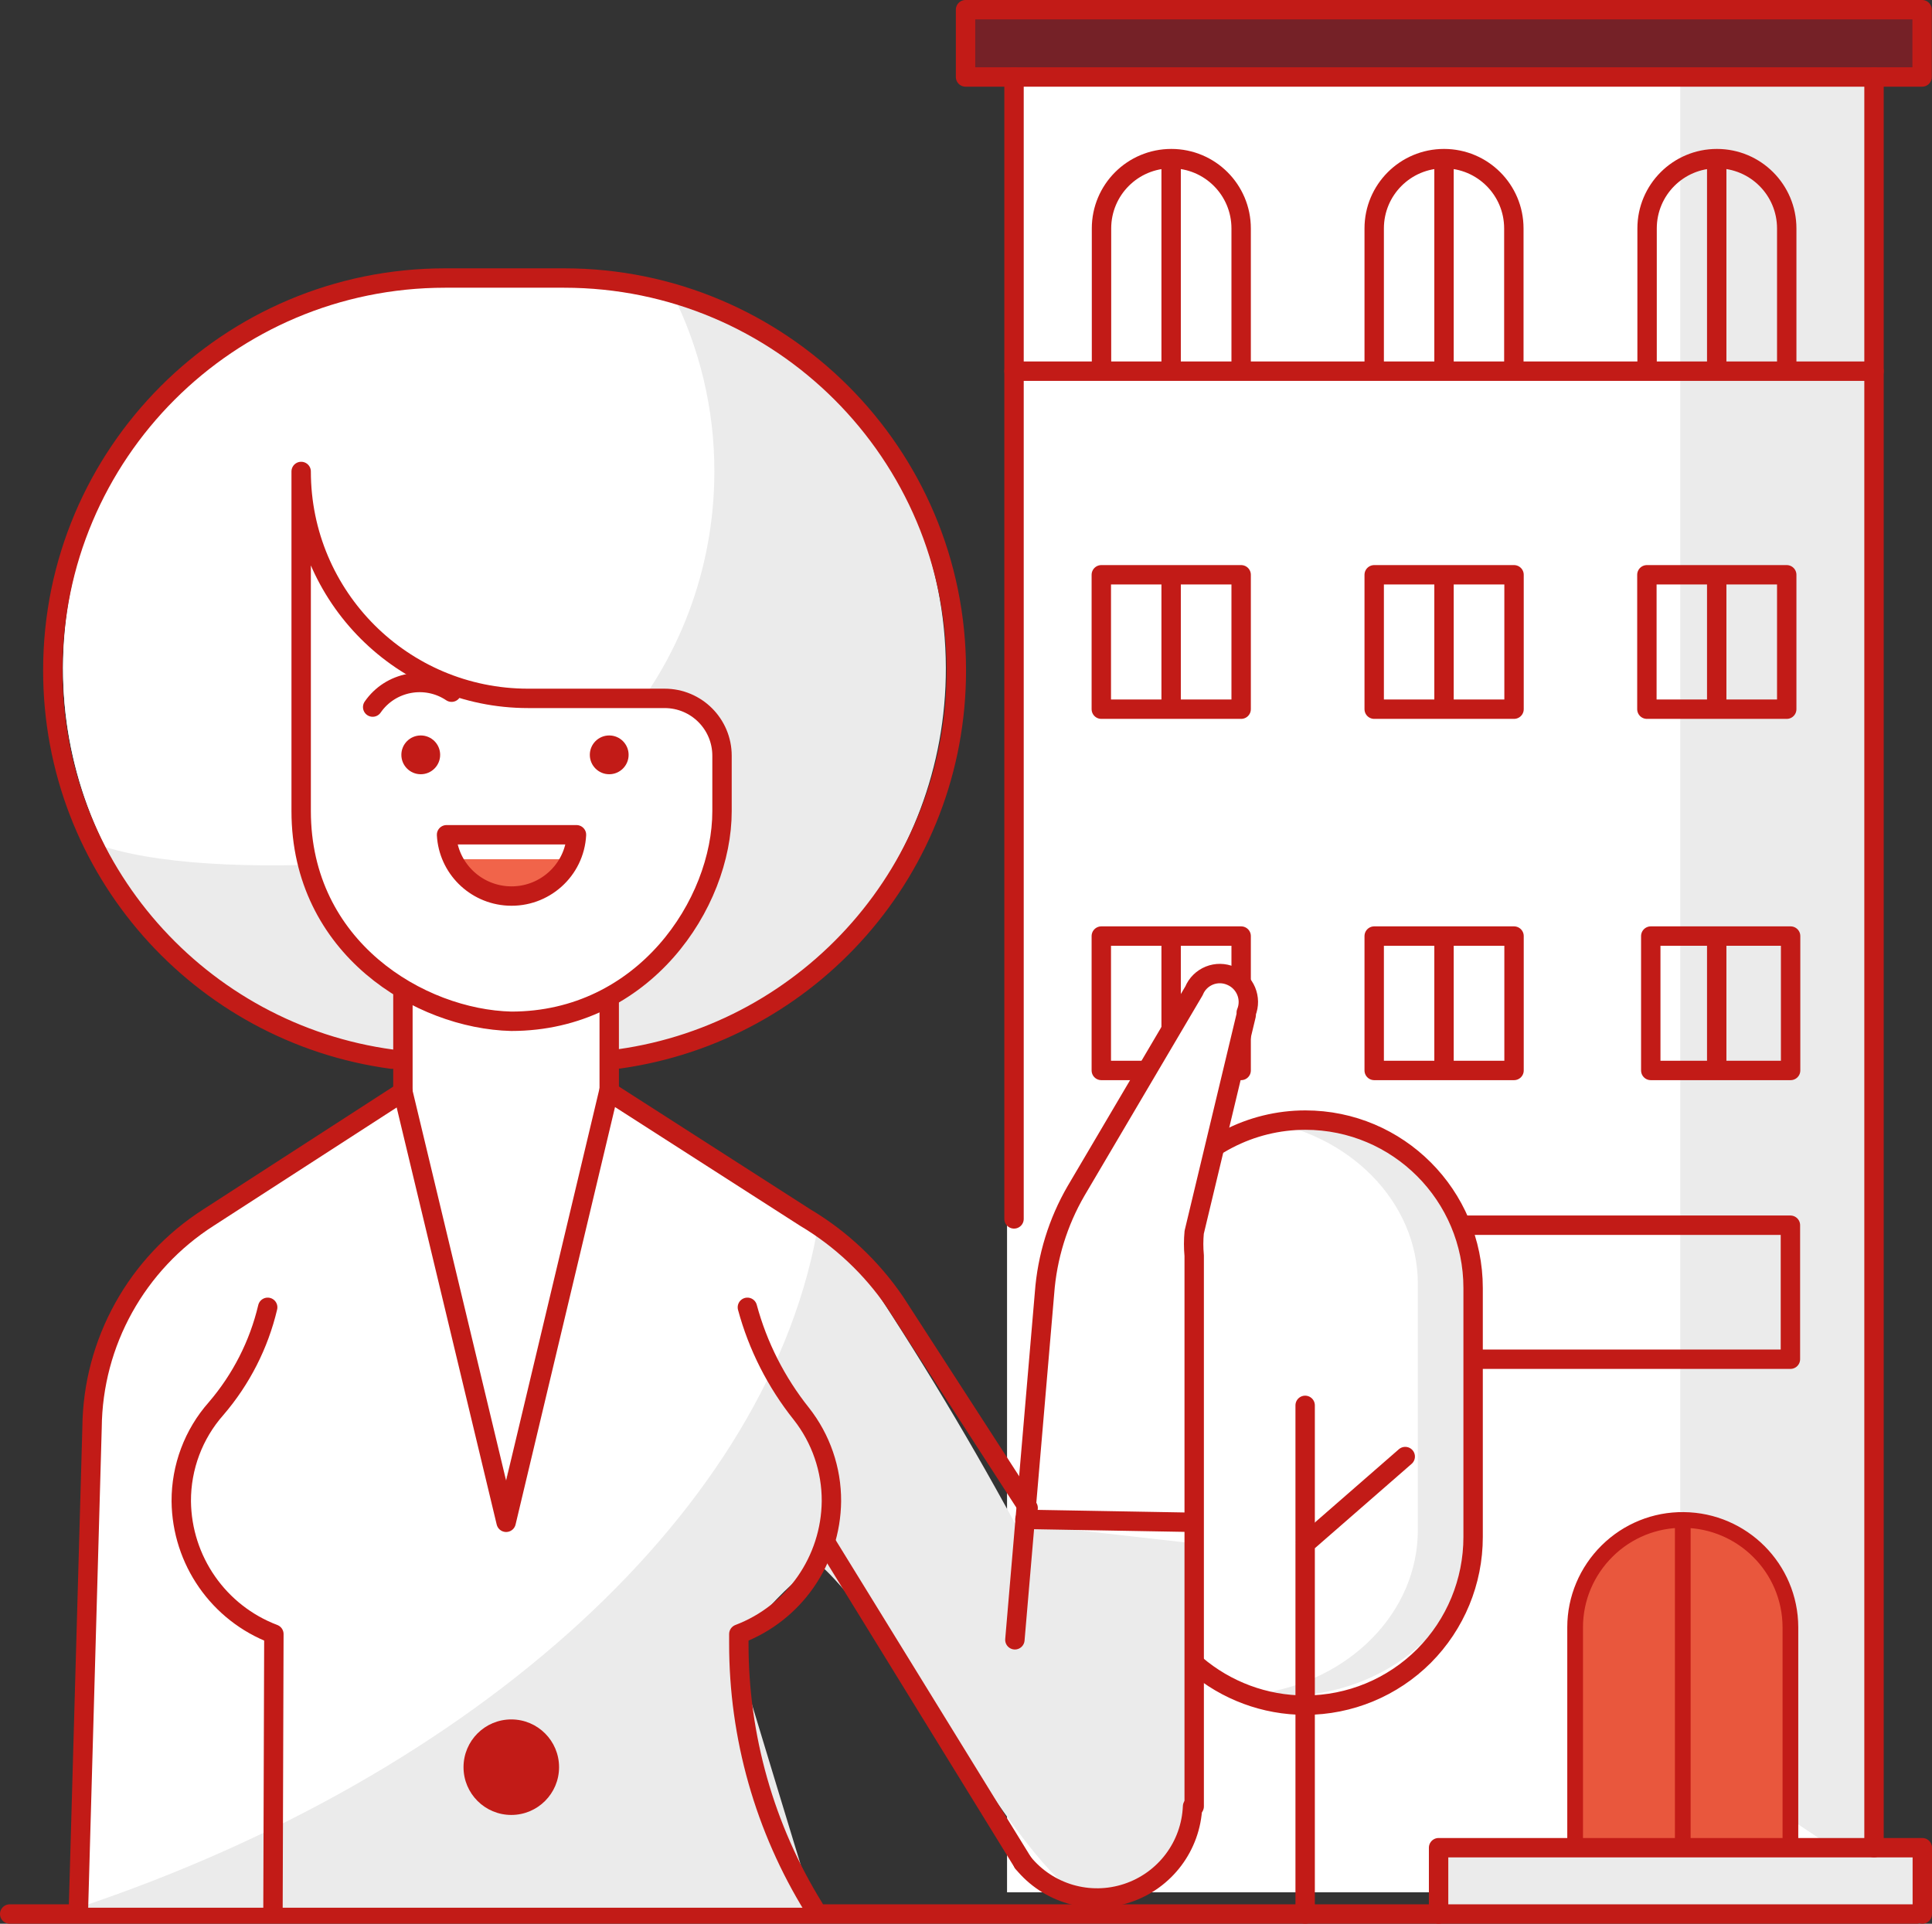
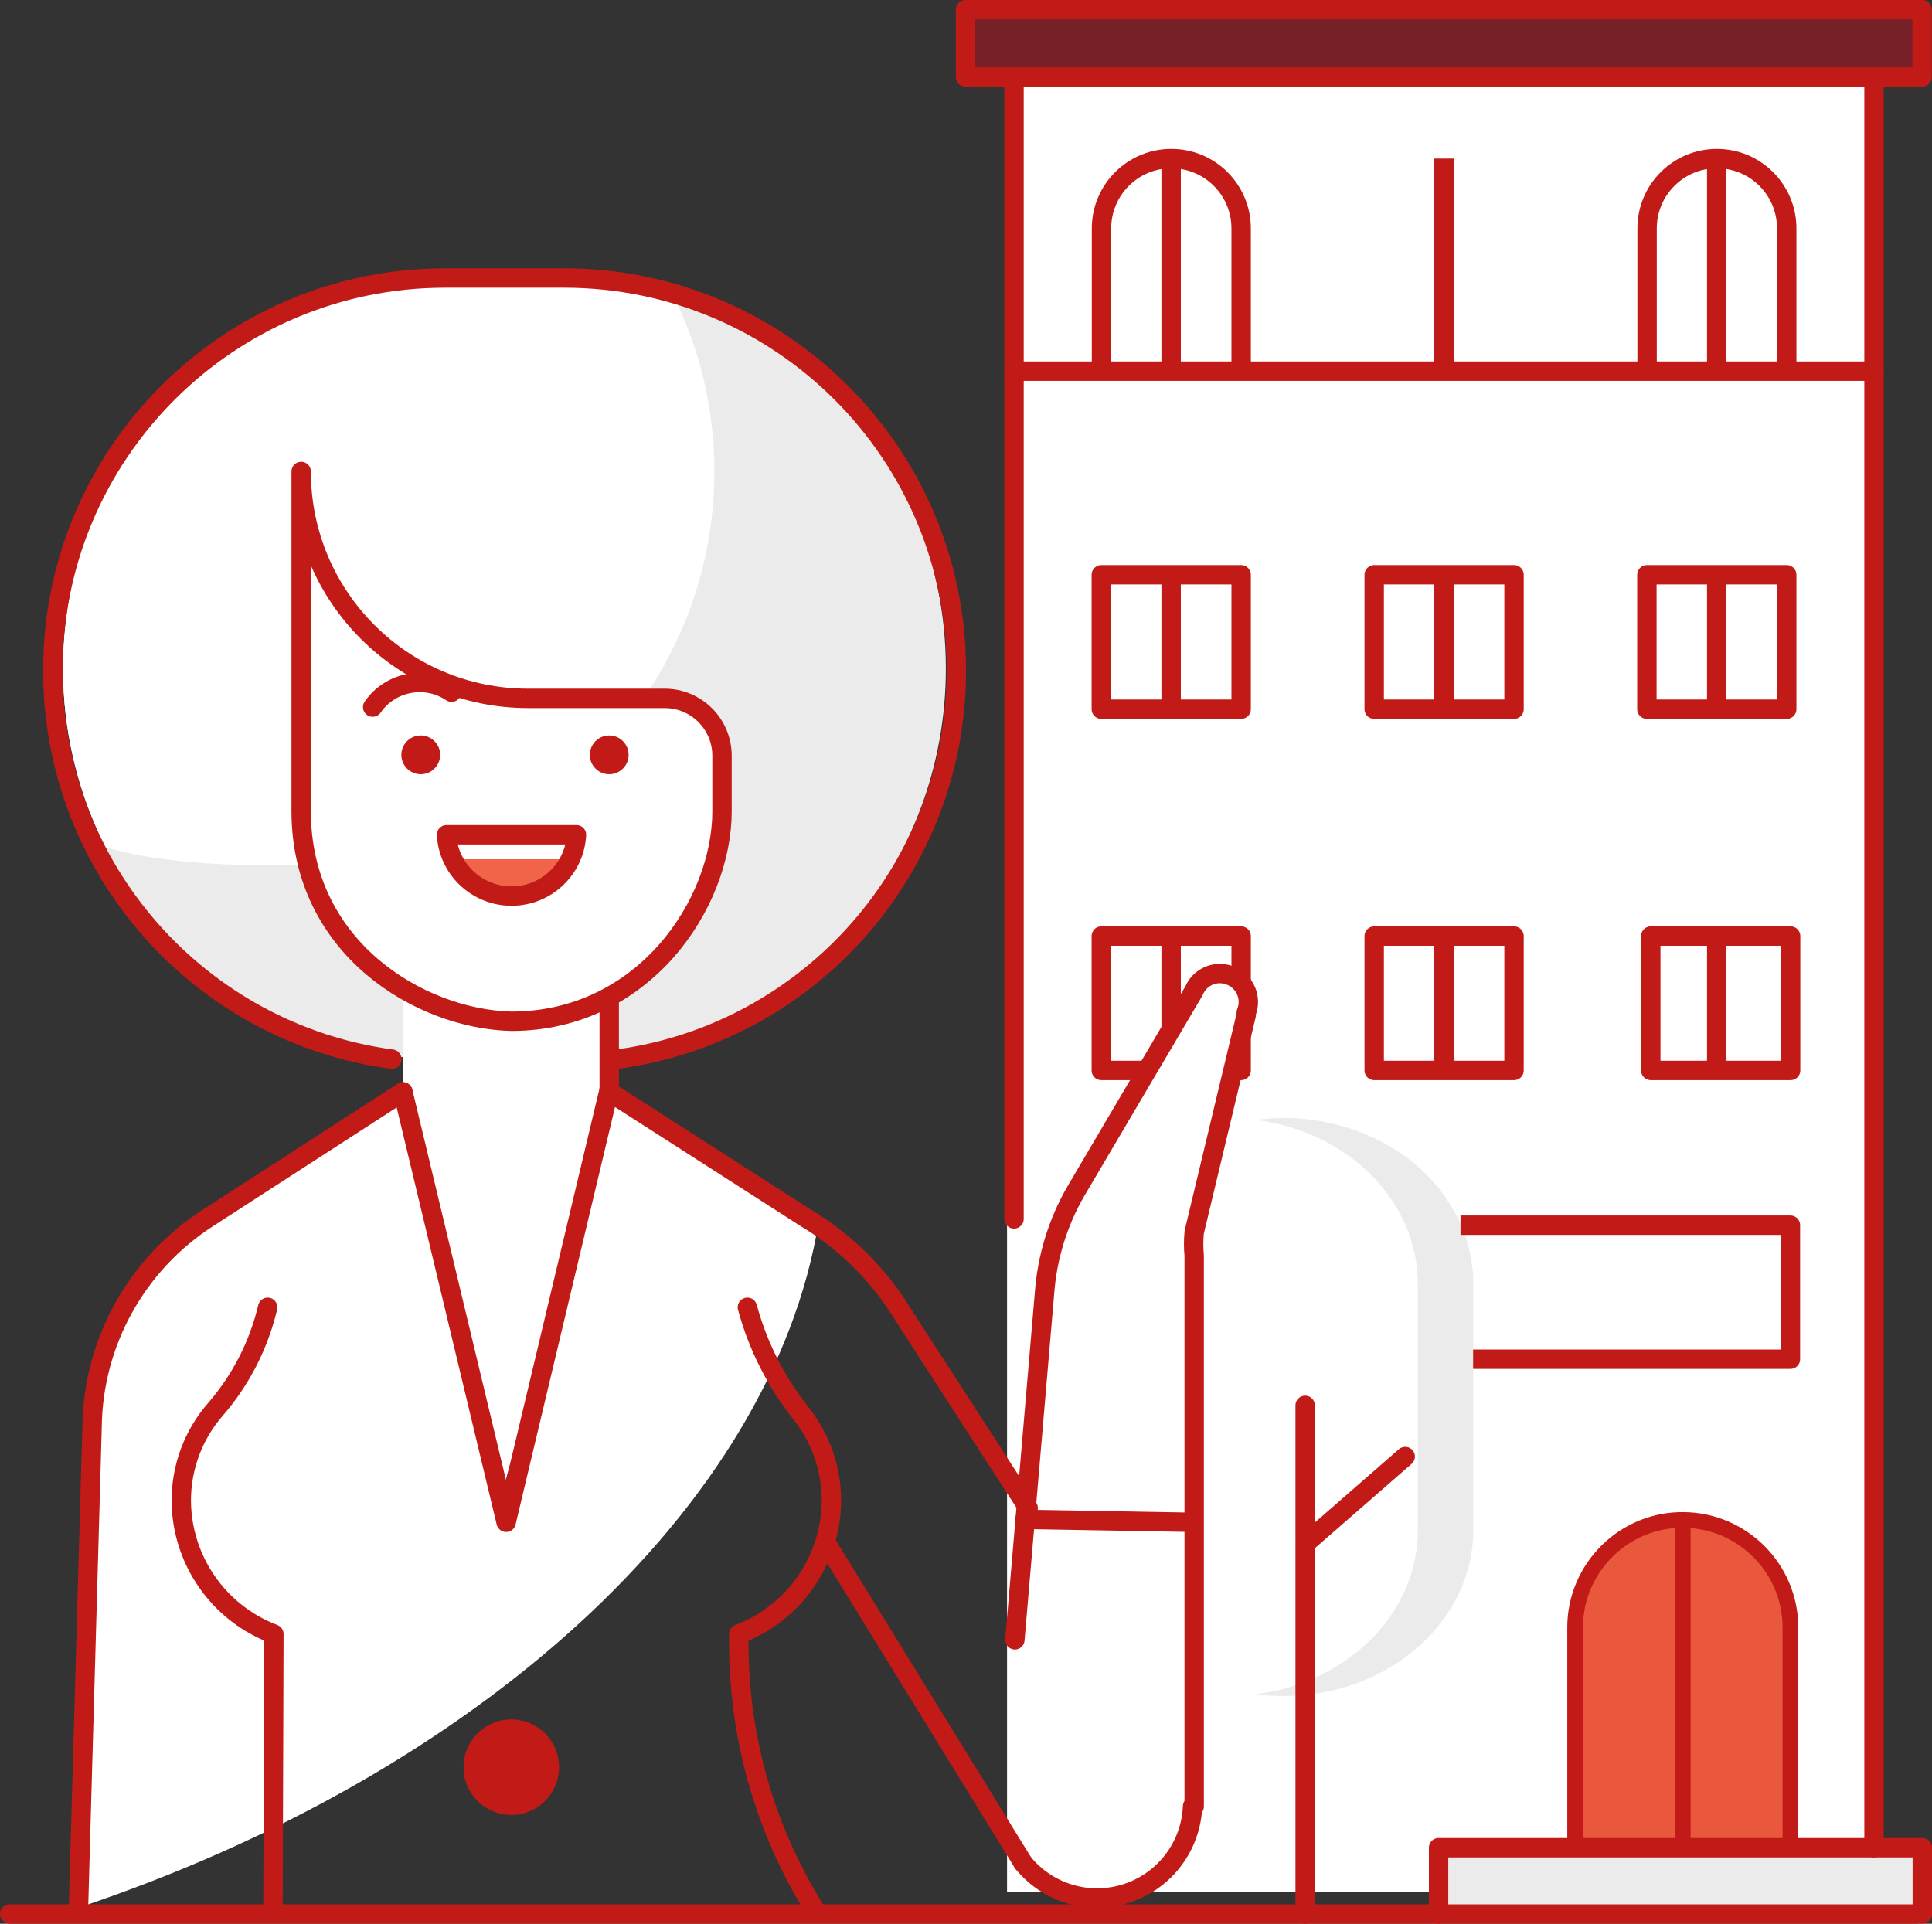
<svg xmlns="http://www.w3.org/2000/svg" width="99.613px" height="99.2px" viewBox="0 0 99.613 99.2" version="1.1">
  <rect x="0" y="0" width="99.613" height="99.2" fill="#333333" stroke="none" />
  <title>01_Basics/07_icons/06_illustrations_128x128/People/y31-coverage</title>
  <g id="Page-1" stroke="none" stroke-width="1" fill="none" fill-rule="evenodd">
    <g id="PICTOGRAMMES_PRODUITS_PRO" transform="translate(-602.518, -467.8)">
      <g id="01_Basics/07_icons/06_illustrations_128x128/People/y31-coverage" transform="translate(588, 448.001)">
        <polygon id="BG" fill-opacity="0" fill="#FFFFFF" points="0 128 128 128 128 0 0 0" />
        <g id="Illustration-128px_People-y31-coverage" transform="translate(15.018, 20.299)">
          <g id="color_97_" transform="translate(49.283, 1.04)" fill-rule="nonzero">
            <rect id="Rectangle_203_" fill="#FFFFFF" x="2.14" y="2.13" width="44.49" height="93.91" />
            <path d="M16.82,55.88 L18.74,55.88 C22.84,55.88 26.17,59.21 26.17,63.31 L26.17,78.56 C26.17,82.66 22.84,85.99 18.74,85.99 L16.82,85.99 C12.72,85.99 9.39,82.66 9.39,78.56 L9.39,63.3 C9.39,59.2 12.72,55.88 16.82,55.88 Z" id="Rectangle_202_" fill="#FFFFFF" />
            <rect id="Rectangle_201_" fill="#E9573D" x="0" y="0.07" width="49.32" height="2.41" />
-             <polygon id="Rectangle_200_" fill="#EBEBEB" points="36.85 2.49 46.84 2.37 46.84 95.15 36.85 88.47" />
            <rect id="Rectangle_199_" fill="#E9573D" x="27.71" y="0" width="21.74" height="2.47" />
            <rect id="Rectangle_198_" fill="#EBEBEB" x="24.39" y="93.79" width="24.94" height="3.36" />
            <path d="M16.4,56.11 C15.92,56.12 15.45,56.15 14.98,56.21 C19.78,56.83 23.34,60.45 23.32,64.7 L23.32,77.33 C23.34,81.59 19.78,85.21 14.98,85.82 C15.45,85.89 15.92,85.92 16.4,85.92 C21.79,85.92 26.17,82.09 26.18,77.36 L26.18,64.7 C26.19,62.42 25.16,60.24 23.33,58.62 C21.48,57.01 18.99,56.11 16.4,56.11 L16.4,56.11 Z" id="Path_1309_" fill="#EBEBEB" />
            <path d="M42.53,93.74 L42.53,82.37 C42.52,79.33 40.06,76.87 37.03,76.84 L37.03,76.84 C35.55,76.82 34.13,77.4 33.08,78.44 C32.03,79.48 31.43,80.89 31.43,82.37 L31.43,93.72" id="Path_1308_" fill="#E9573D" />
          </g>
          <g id="stroke_81_" stroke="#C21B17" stroke-linejoin="round">
            <polyline id="Path_1307_" stroke-linecap="round" points="71.953 74.61 66.793 79.11 66.793 98.2" />
            <line x1="66.793" y1="71.97" x2="66.793" y2="78.92" id="Path_1306_" stroke-linecap="round" />
-             <path d="M61.163,85.35 C62.723,86.68 64.713,87.43 66.793,87.43 L66.793,87.43 C69.093,87.43 71.293,86.52 72.923,84.89 C74.543,83.26 75.453,81.06 75.453,78.76 L75.453,65.92 C75.453,61.14 71.583,57.26 66.803,57.26 L66.803,57.26 C63.983,57.26 61.333,58.64 59.713,60.95" id="Path_1305_" stroke-linecap="round" />
            <rect id="Rectangle_162_" fill="#752127" fill-rule="nonzero" stroke-linecap="round" x="49.283" y="0" width="49.32" height="3.47" />
            <polyline id="Path_1304_" stroke-linecap="round" points="73.673 98.2 73.673 94.78 98.613 94.78 98.613 98.2" />
            <line x1="51.783" y1="3.47" x2="51.783" y2="18.64" id="Path_1303_" stroke-linecap="round" />
            <line x1="96.123" y1="18.64" x2="96.123" y2="3.47" id="Path_1302_" stroke-linecap="round" />
            <line x1="96.123" y1="94.78" x2="96.123" y2="18.64" id="Path_1301_" stroke-linecap="round" />
            <path d="M63.493,18.64 L63.493,11.28 C63.493,9.29 61.883,7.68 59.893,7.68 L59.893,7.68 C57.903,7.68 56.293,9.29 56.293,11.28 L56.293,18.64" id="Path_1300_" />
            <path d="M91.623,18.64 L91.623,11.28 C91.623,9.29 90.013,7.68 88.023,7.68 L88.023,7.68 C86.033,7.68 84.423,9.29 84.423,11.28 L84.423,18.64" id="Path_1299_" />
-             <path d="M77.553,18.64 L77.553,11.28 C77.553,9.29 75.943,7.68 73.953,7.68 L73.953,7.68 C71.963,7.68 70.353,9.29 70.353,11.28 L70.353,18.64" id="Path_1298_" />
            <line x1="59.883" y1="7.68" x2="59.883" y2="18.64" id="Path_1297_" />
            <line x1="73.953" y1="7.68" x2="73.953" y2="18.64" id="Path_1296_" />
            <path d="M91.813,94.78 L91.813,83.41 C91.803,80.37 89.343,77.91 86.313,77.88 L86.313,77.88 C84.833,77.86 83.413,78.44 82.363,79.48 C81.313,80.52 80.713,81.93 80.713,83.41 L80.713,94.76" id="Path_1295_" stroke-width="0.81" />
            <line x1="86.263" y1="77.88" x2="86.263" y2="94.78" id="Path_1294_" stroke-width="0.81" />
            <line x1="88.013" y1="7.68" x2="88.013" y2="18.64" id="Path_1293_" />
            <rect id="Rectangle_161_" x="56.283" y="29.14" width="7.21" height="6.93" />
            <line x1="59.883" y1="29.14" x2="59.883" y2="36.07" id="Path_1292_" />
            <rect id="Rectangle_160_" x="70.353" y="29.14" width="7.21" height="6.93" />
            <line x1="73.953" y1="29.14" x2="73.953" y2="36.07" id="Path_1291_" />
            <rect id="Rectangle_159_" x="84.413" y="29.14" width="7.21" height="6.93" />
            <rect id="Rectangle_156_" x="70.353" y="47.77" width="7.21" height="6.93" />
            <line x1="73.953" y1="47.77" x2="73.953" y2="54.7" id="Path_1289_" />
            <rect id="Rectangle_155_" x="56.283" y="47.77" width="7.21" height="6.93" />
            <line x1="59.883" y1="47.77" x2="59.883" y2="54.7" id="Path_1288_" />
            <rect id="Rectangle_154_" x="84.613" y="47.77" width="7.21" height="6.93" />
            <line x1="88.013" y1="47.77" x2="88.013" y2="54.7" id="Path_1287_" />
            <polyline id="Path_1286_" points="74.803 62.68 91.813 62.68 91.813 69.59 75.453 69.59" />
            <line x1="51.783" y1="18.64" x2="96.123" y2="18.64" id="Path_1283_" />
            <line x1="51.783" y1="62.355" x2="51.783" y2="18.64" id="Path_1282_" stroke-linecap="round" />
            <line x1="0" y1="98.2" x2="98.323" y2="98.2" id="Path_1204_" stroke-linecap="round" />
            <line x1="88.013" y1="29.14" x2="88.013" y2="36.07" id="Path_1316_" />
          </g>
          <g id="Group-7" transform="translate(2.224, 13.7)">
            <path d="M17.327,40.304 C7.634,38.73 0.509,30.215 0.525,20.24 L0.525,20.24 C0.532,14.857 2.646,9.702 6.402,5.908 C10.158,2.114 15.237,-0.015 20.528,0 L26.155,0 C37.134,0.03 46.029,9.078 46.044,20.247 L46.044,20.247 C46.06,30.458 38.609,39.095 28.641,40.403 L17.327,40.304 Z" id="Path_1380_" fill="#EBEBEB" fill-rule="nonzero" />
            <path d="M2.722,29.485 C1.277,26.626 0.517,23.456 0.525,20.24 L0.525,20.24 C0.532,14.857 2.646,9.702 6.402,5.908 C10.158,2.114 15.237,-0.015 20.528,0 L26.101,0 C28.071,0 30.025,0.297 31.91,0.874 C33.355,3.733 34.115,6.904 34.108,10.12 L34.108,10.12 C34.1,20.316 26.649,28.922 16.696,30.215 C11.321,30.61 6.014,30.489 2.722,29.485 Z" id="Path_1379_" fill="#FFFFFF" fill-rule="nonzero" />
-             <path d="M58.742,65.379 L49.603,64.345 C46.964,59.487 44.09,54.758 40.981,50.181 C38.616,47.375 31.675,43.946 30.61,43.262 C29.766,42.897 28.816,42.897 27.972,43.262 L23.296,62.323 C23.296,62.323 19.426,42.007 17.852,42.623 C6.128,47.109 4.874,53.488 2.41,56.217 C1.513,57.213 1.262,75.149 1.315,84.174 L39.232,84.174 C39.034,83.528 35.704,72.579 35.514,71.933 C35.142,69.47 39.43,66.413 39.43,66.413 C39.43,66.413 40.669,67.098 45.383,73.902 C46.037,74.845 46.759,75.91 47.557,77.103 C54.081,86.904 54.309,83.726 57.236,82.372 C58.628,81.726 59.031,77.856 59.076,73.978 C59.129,69.69 58.742,65.379 58.742,65.379 Z" id="Path" fill="#EBEBEB" fill-rule="nonzero" />
            <polygon id="Path_103_" fill="#FFFFFF" fill-rule="nonzero" points="28.687 32.032 18.05 32.032 18.05 42.106 23.296 62.33 28.687 42.6" />
-             <path d="M50.12,64.148 L51.131,52.477 C51.268,50.622 51.823,48.82 52.758,47.208 L58.84,36.89 C58.985,36.533 59.274,36.252 59.631,36.107 C59.989,35.963 60.391,35.97 60.741,36.122 C61.479,36.427 61.836,37.278 61.532,38.016 L61.532,38.137 L58.848,49.344 C58.81,49.747 58.81,50.15 58.848,50.553 L58.848,64.3 L50.12,64.148 Z" id="Path_101_" fill="#FFFFFF" fill-rule="nonzero" />
+             <path d="M50.12,64.148 L51.131,52.477 C51.268,50.622 51.823,48.82 52.758,47.208 L58.84,36.89 C58.985,36.533 59.274,36.252 59.631,36.107 C59.989,35.963 60.391,35.97 60.741,36.122 C61.479,36.427 61.836,37.278 61.532,38.016 L58.848,49.344 C58.81,49.747 58.81,50.15 58.848,50.553 L58.848,64.3 L50.12,64.148 Z" id="Path_101_" fill="#FFFFFF" fill-rule="nonzero" />
            <path d="M23.638,38.464 L23.638,38.464 C17.654,38.464 12.804,33.613 12.804,27.63 L12.804,10.112 C12.804,16.575 18.042,21.813 24.505,21.813 L31.545,21.813 C33.18,21.813 34.503,23.136 34.503,24.771 L34.503,27.63 C34.503,30.511 33.355,33.271 31.317,35.301 C29.28,37.331 26.52,38.472 23.638,38.464 L23.638,38.464 C21.159,38.449 18.757,37.575 16.841,36.001" id="Path_100_" fill="#FFFFFF" fill-rule="nonzero" />
            <circle id="Oval_39_" fill="#C21B17" fill-rule="nonzero" cx="23.638" cy="76.928" r="2.463" />
            <path d="M20.597,30.108 C21.486,31.789 23.57,32.435 25.258,31.553 C25.881,31.226 26.383,30.724 26.71,30.108 L20.597,30.108 Z" id="Path" fill="#F1644A" fill-rule="nonzero" />
            <path d="M17.852,42.623 L23.372,64.3 L28.694,42.6 L39.491,48.774 C37.103,63.57 21.859,77.301 1.315,84.174 C1.315,84.174 1.201,58.955 2.524,54.826 C3.855,50.698 9.899,47.109 17.852,42.623 Z" id="Path" fill="#FFFFFF" fill-rule="nonzero" />
            <path d="M17.48,40.418 C7.603,39.088 0,30.625 0,20.384 L0,20.361 C0,9.192 9.055,0.137 20.224,0.137 L26.36,0.137 C37.529,0.137 46.584,9.192 46.584,20.361 L46.584,20.384 C46.584,30.587 39.027,39.027 29.204,40.403" id="Rectangle_29_" stroke="#C21B17" stroke-linecap="round" stroke-linejoin="round" />
            <path d="M50.287,63.562 L43.421,52.941 C42.212,51.169 40.631,49.679 38.791,48.584 L28.694,42.106" id="Path_98_" stroke="#C21B17" stroke-linecap="round" stroke-linejoin="round" />
            <path d="M18.05,42.106 L8.029,48.584 C4.326,50.949 2.06,55.024 2.022,59.418 L1.323,84.174" id="Path_97_" stroke="#C21B17" stroke-linecap="round" stroke-linejoin="round" />
            <path d="M58.764,78.951 C58.681,80.996 57.343,82.775 55.396,83.421 C53.45,84.068 51.313,83.444 50.021,81.855" id="Path_94_" stroke="#C21B17" stroke-linecap="round" stroke-linejoin="round" />
            <path d="M49.603,70.359 L51.131,52.477 C51.268,50.622 51.823,48.82 52.758,47.208 L58.84,36.89 C58.985,36.533 59.274,36.252 59.631,36.107 C59.989,35.963 60.391,35.97 60.741,36.122 C61.479,36.427 61.836,37.278 61.532,38.016 L61.532,38.137 L58.848,49.344 C58.81,49.747 58.81,50.15 58.848,50.553 L58.848,78.951" id="Path_93_" stroke="#C21B17" stroke-linecap="round" stroke-linejoin="round" />
            <line x1="50.021" y1="81.855" x2="39.848" y2="65.334" id="Path_92_" stroke="#C21B17" stroke-linecap="round" stroke-linejoin="round" />
            <path d="M35.811,53.214 C36.35,55.214 37.301,57.084 38.593,58.704 C39.605,59.989 40.152,61.578 40.144,63.212 C40.114,66.261 38.221,68.983 35.37,70.063 L35.37,70.534 C35.362,75.354 36.7,80.076 39.24,84.182 L39.24,84.182" id="Path_90_" stroke="#C21B17" stroke-linecap="round" stroke-linejoin="round" />
            <path d="M11.078,53.214 C10.622,55.145 9.709,56.932 8.417,58.438 C7.253,59.753 6.615,61.456 6.622,63.212 C6.653,66.261 8.546,68.983 11.397,70.063 L11.351,84.174" id="Path_89_" stroke="#C21B17" stroke-linecap="round" stroke-linejoin="round" />
            <path d="M12.804,27.622 L12.804,10.112 C12.804,16.575 18.042,21.813 24.505,21.813 L31.545,21.813 C33.18,21.813 34.503,23.136 34.503,24.771 L34.503,27.63 C34.503,32.405 30.466,38.464 23.638,38.464 L23.638,38.464 C18.939,38.35 12.804,34.693 12.804,27.622 Z" id="Path_88_" stroke="#C21B17" stroke-linecap="round" stroke-linejoin="round" />
-             <line x1="18.05" y1="36.913" x2="18.05" y2="42.106" id="Path_87_" stroke="#C21B17" stroke-linecap="round" stroke-linejoin="round" />
            <line x1="28.687" y1="37.233" x2="28.687" y2="42.106" id="Path_86_" stroke="#C21B17" stroke-linecap="round" stroke-linejoin="round" />
            <line x1="58.734" y1="64.3" x2="50.12" y2="64.148" id="Path_85_" stroke="#C21B17" stroke-linecap="round" stroke-linejoin="round" />
            <polyline id="Path_84_" stroke="#C21B17" stroke-linecap="round" stroke-linejoin="round" points="28.687 41.984 23.372 64.3 18.05 42.106" />
            <circle id="Oval" fill="#C21B17" fill-rule="nonzero" cx="18.97" cy="24.725" r="1" />
            <circle id="Oval" fill="#C21B17" fill-rule="nonzero" cx="28.687" cy="24.725" r="1" />
            <path d="M16.491,22.262 C17.404,20.939 19.221,20.597 20.559,21.494" id="Path" stroke="#C21B17" stroke-linecap="round" stroke-linejoin="round" />
            <path d="M26.999,28.846 C26.9,30.686 25.326,32.1 23.471,32.002 C21.76,31.91 20.392,30.549 20.3,28.846 L26.999,28.846 Z" id="Path" stroke="#C21B17" stroke-linecap="round" stroke-linejoin="round" />
          </g>
        </g>
      </g>
    </g>
  </g>
</svg>